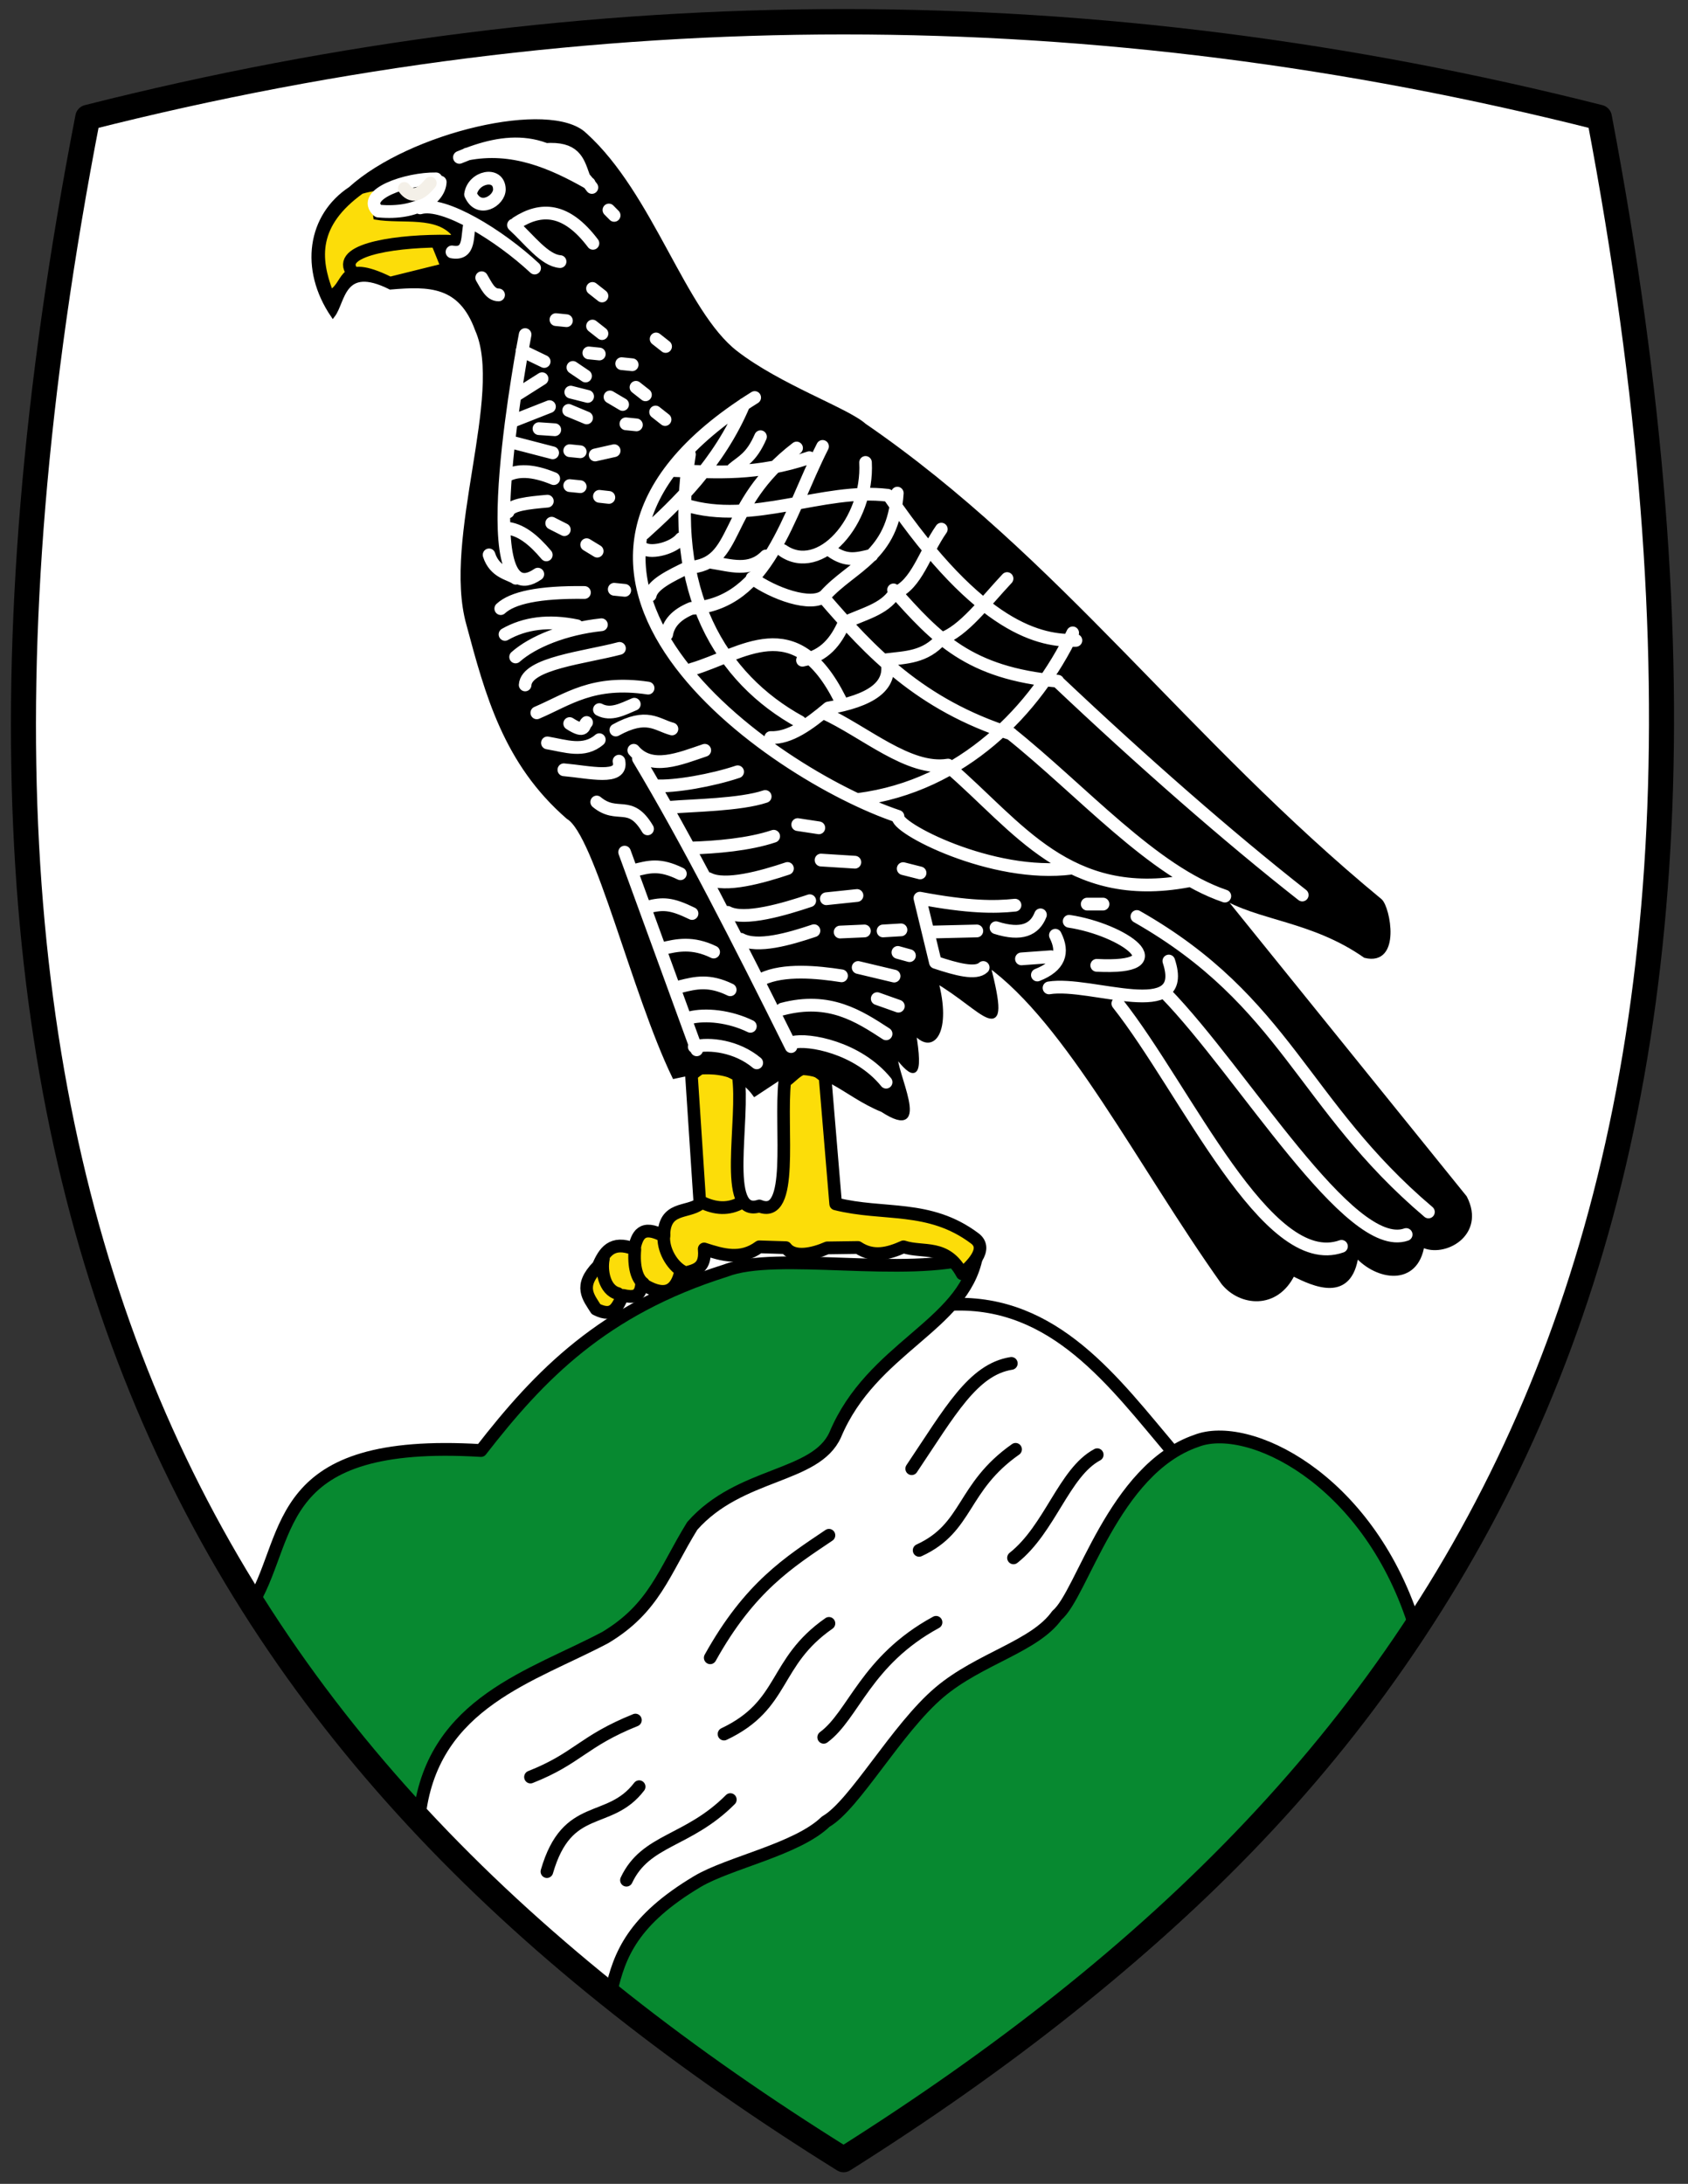
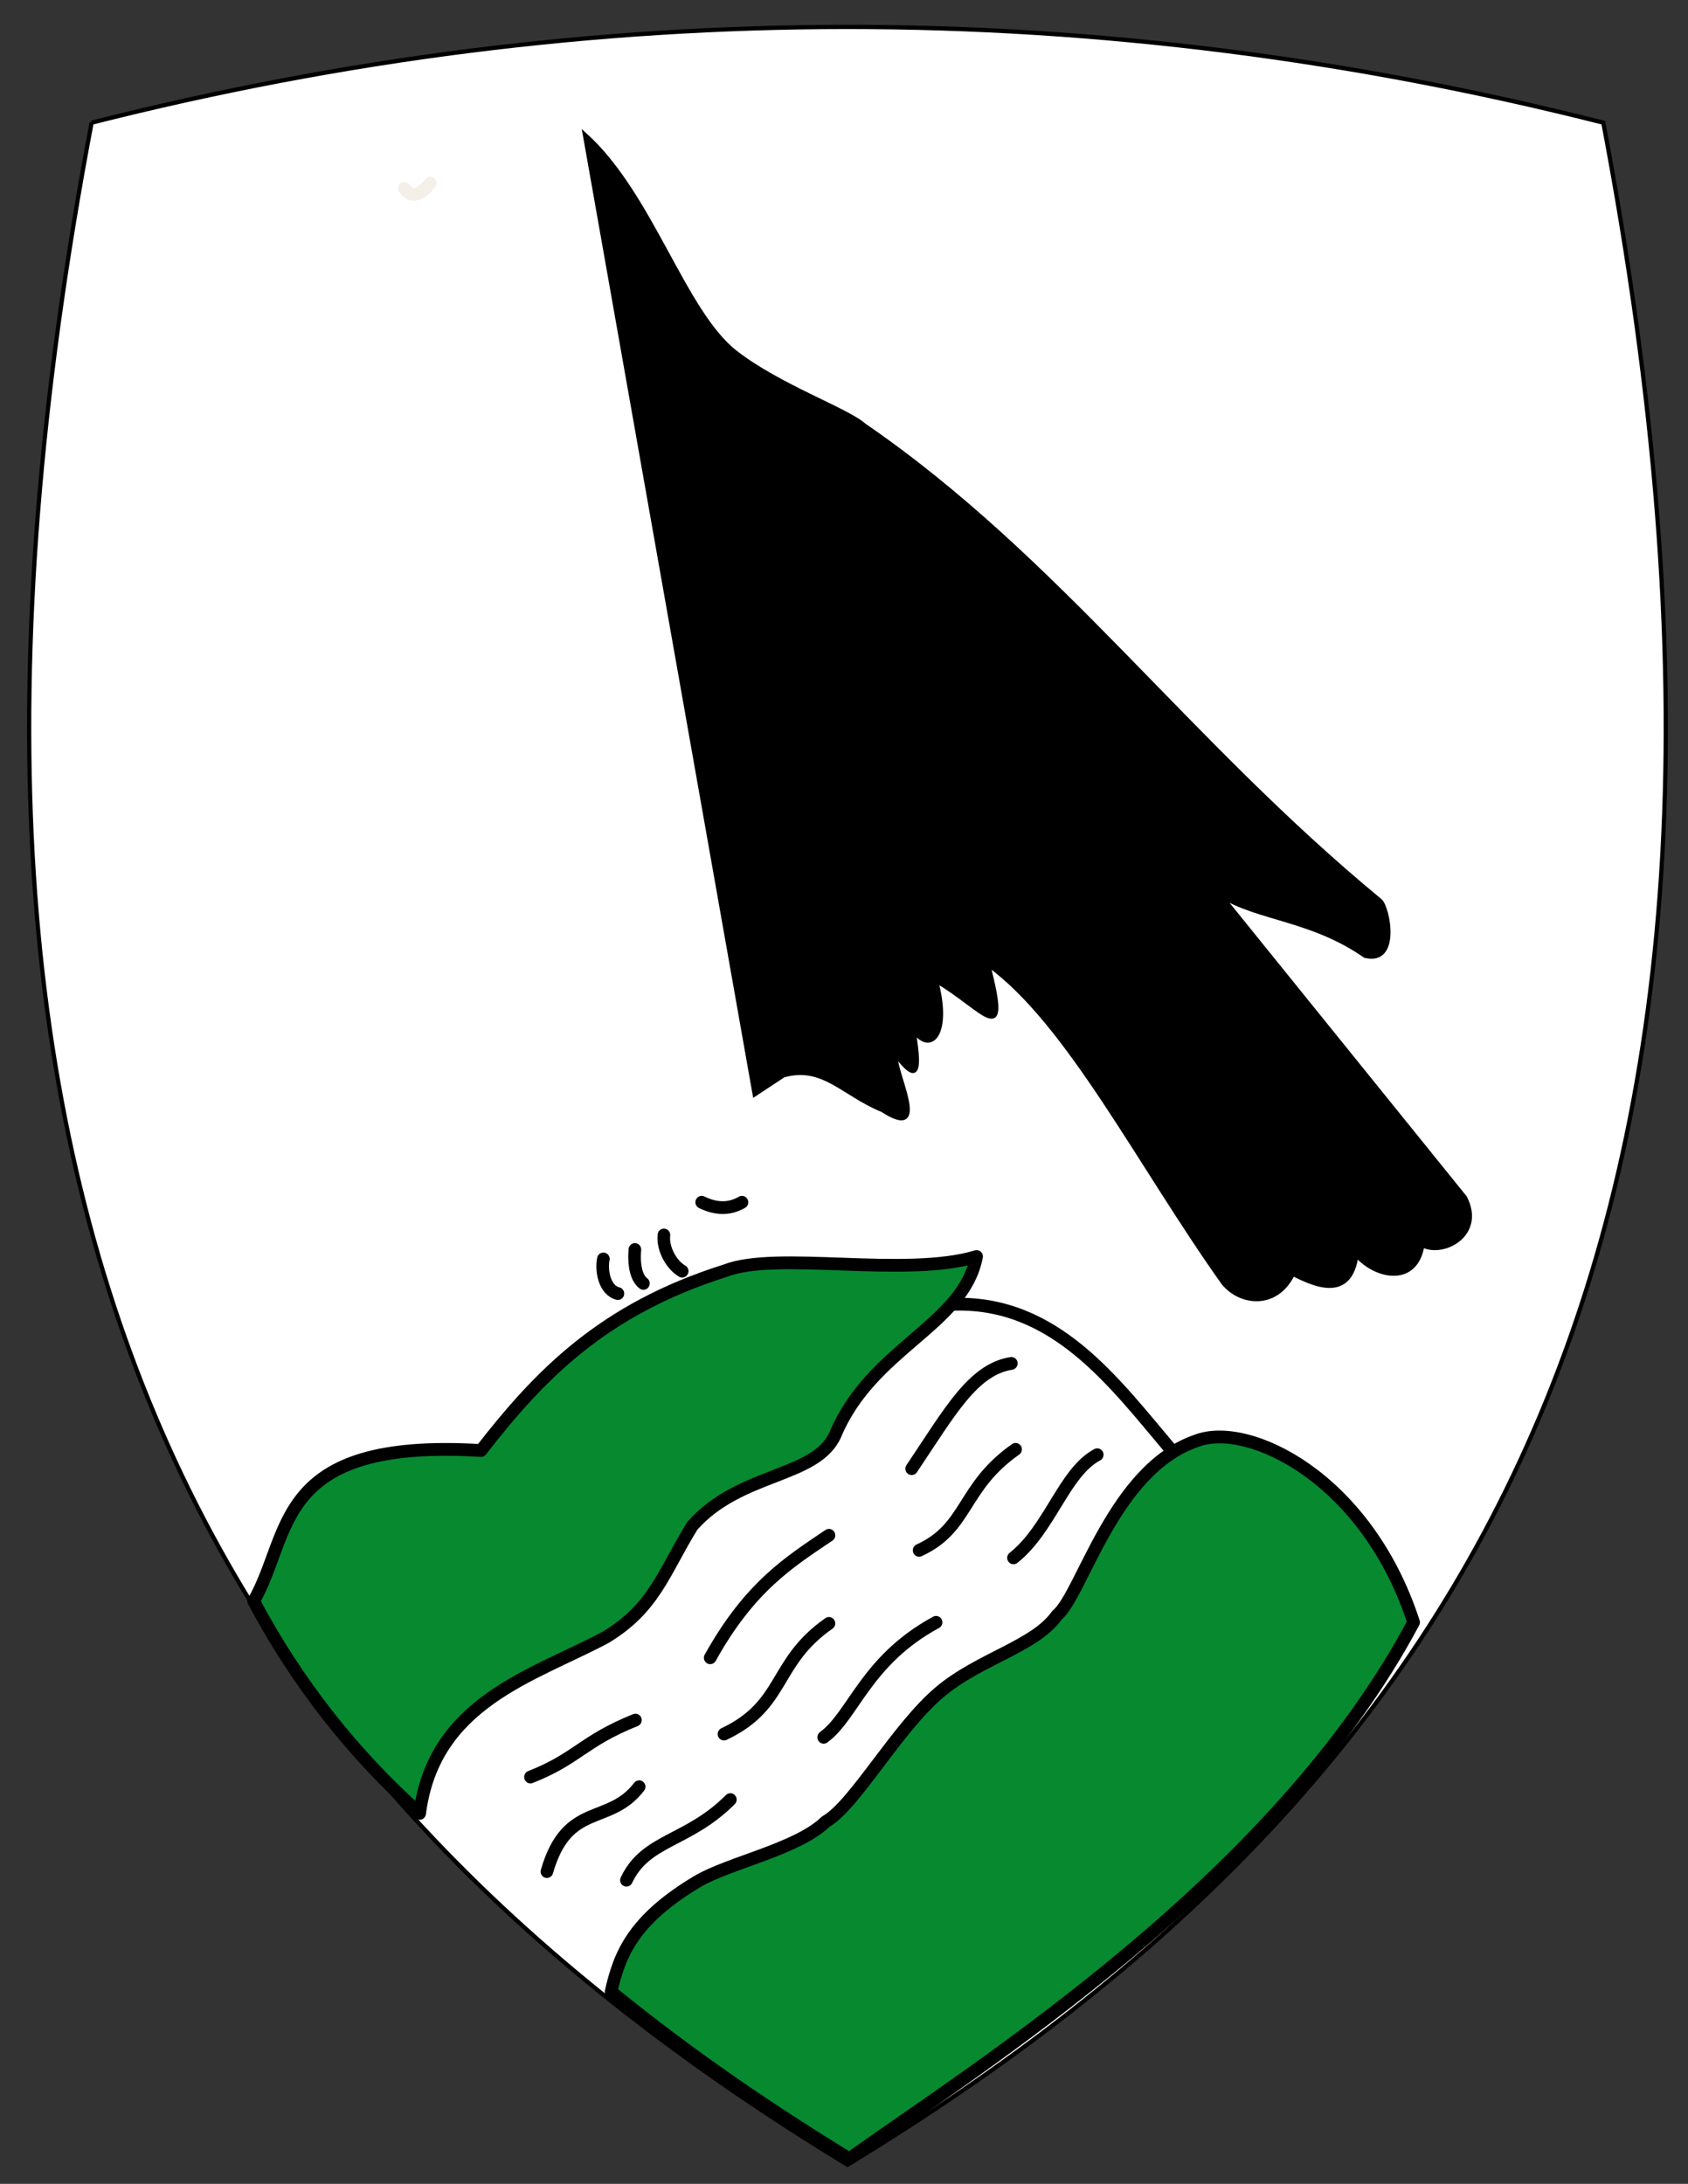
<svg xmlns="http://www.w3.org/2000/svg" height="520" width="402" version="1.1">
  <rect width="100%" height="100%" fill="#333333" stroke="none" />
  <g transform="translate(0,-532.362)">
    <g transform="matrix(1,0,0,1.013,-18.386,-7.715)">
      <g stroke="#000" transform="translate(0.213,-0.38)">
        <path d="m40,562.36c120-30,240-30,360,0,50,260-30,390-180,480-150-90.04-230-220.04-180-480.04z" fill="#FFF" />
        <path stroke-linejoin="round" d="m78.579,909.9c9.24-15.937,4.597-38.381,54.141-35.426,13.927-17.701,29.014-33.198,58.204-42.273,12.222-4.73,42.815,1.742,59.834-3.326-3.2,16.293-24.987,21.444-33.666,41.89-4.663,10.205-22.71,8.715-34.062,21.436-6.773,10.856-8.981,19.271-20.678,26.212-17.31,9.073-40.829,15.22-44.235,41.357-15.82-13.97-29.068-30.53-39.521-49.87z" stroke="#000" stroke-linecap="round" stroke-dasharray="none" stroke-miterlimit="4" stroke-width="3" fill="#078930" />
-         <path stroke-linejoin="round" d="m182.84,786.19,2.02,30.305c-3.027,2.261-8.545,0.538-8.586,7.576-5.331-2.813-6.372-0.112-7.071,3.03-5.43-2.076-7.121,0.831-8.586,4.041-4.735,4.737-2.267,7.314-0.505,10.102,4.548,2.273,5.107-1.039,6.465-3.232,2.164,0.456,4.19,0.636,4.394-2.828,5.207,3.317,7.92,2.061,9.091-2.02,2.582-1.116,6.358-0.56,5.808-6.061,4.377,1.397,8.755,2.708,13.132-0.505l6.327,0.196c1.927,2.559,6.584,1.471,9.835,0.057l7.319-0.102c3.621,2.392,7.243,1.455,10.864-0.151,4.748,1.535,10.133-0.703,13.954,6.325,1.877-1.648,6.506-5.79,2.966-8.345-10.808-7.982-21.631-5.242-33.082-8.081l-2.525-29.8c-5.182-4.622-6.923-0.641-9.596,1.01-1.214,11.04,2.383,32.713-6.061,29.294-9.004,2.907-3.367-20.54-5.051-30.81-3.291-1.032-5.357-5.127-11.112,0z" stroke="#000" stroke-linecap="round" stroke-miterlimit="4" stroke-dasharray="none" stroke-width="3" fill="#fcdd09" />
-         <path d="m157.47,565.2c15.884,14.15,23.454,41.709,35.939,51.242,10.43,7.965,26.502,13.46,30.594,17.084,46.099,31.254,76.576,74.087,122.87,111.74,1.859,1.638,4.526,14.889-3.597,12.926-12.617-8.711-25.499-8.715-34.286-14.127l58.066,70.949c4.533,8.69-5.122,13.752-10.148,11.201-1.492,9.3-10.836,7.756-15.696,2.334-1.517,10.867-10.137,6.897-15.13,4.408-3.978,8.047-12.557,7.049-16.594,2.082-19.945-27.697-36.944-61.272-56.003-74.791,5.495,20.75-1.204,10.178-12.388,3.824,3.265,11.785-0.829,17.52-5.357,11.786,2.004,11.635,0.087,11.133-4.224,5.646-0.77,3.516,8.681,20.535-3.214,12.926-9.382-3.77-14.094-10.772-23.546-8.135l-6.854,4.459c-5.119-7.014-14.044-5.289-19.163-4.163-9.643-19.643-18.485-57.091-25.27-60.992-14.911-12.781-19.254-28.852-23.755-45.418-5.712-20.121,8.944-53.994,2.082-69.181-3.966-10.762-11.434-10.686-20.671-9.913-11.526-5.692-11.105,3.339-13.676,6.602-7.537-10.942-5.565-23.463,4.156-29.78,14.275-12.785,47.634-20.542,55.87-12.709z" fill="#000" />
+         <path d="m157.47,565.2c15.884,14.15,23.454,41.709,35.939,51.242,10.43,7.965,26.502,13.46,30.594,17.084,46.099,31.254,76.576,74.087,122.87,111.74,1.859,1.638,4.526,14.889-3.597,12.926-12.617-8.711-25.499-8.715-34.286-14.127l58.066,70.949c4.533,8.69-5.122,13.752-10.148,11.201-1.492,9.3-10.836,7.756-15.696,2.334-1.517,10.867-10.137,6.897-15.13,4.408-3.978,8.047-12.557,7.049-16.594,2.082-19.945-27.697-36.944-61.272-56.003-74.791,5.495,20.75-1.204,10.178-12.388,3.824,3.265,11.785-0.829,17.52-5.357,11.786,2.004,11.635,0.087,11.133-4.224,5.646-0.77,3.516,8.681,20.535-3.214,12.926-9.382-3.77-14.094-10.772-23.546-8.135l-6.854,4.459z" fill="#000" />
        <g stroke="#000">
-           <path d="m126.52,588.95c-4.112-5.283-12.438-3.193-18.94-4.293-0.553-2.316,6.557-8.811-3.283-6.061-10.99,7.829-10.326,15.657-7.324,23.486,3.642-2.006,2.021-8.898,14.142-3.03l12.374-3.03-2.273-5.556z" fill="#fcdd09" />
-           <path stroke-linejoin="miter" d="m101.77,597.04c-3.049-5.065,11.784-7.026,23.234-6.819" stroke-linecap="round" stroke-dasharray="none" stroke-miterlimit="4" stroke-width="3" fill="none" />
-         </g>
+           </g>
      </g>
-       <path stroke-linejoin="round" d="m157.33,574.47c-1.289-3.55-2.092-6.675-9.091-6.187m32.325,91.465c-1.794,2.161-6.764,3.519-8.839,2.399m54.296,1.515c-3.489,0.8-5.945,1.639-9.723-1.01m-85.863-83.803c0.559-4.15,6.792-5.444,6.882-1.22,0.037,2.709-4.933,5.708-6.882,1.18m-7.197-2.864c-0.168,3.62-5.303,7.66-14.647,6.819m13.637-7.576c-6.942-0.124-18.2,3.68-13.785,7.563m50.273-6.492c-8.84-4.979-18.304-9.015-29.152-6.88m29.787,7.829c-9.569-12.848-20.72-11.567-31.567-7.071m2.525,15.405c-0.823,2.881,0.221,7.629-4.293,6.819m19.698,3.788c-8.395-7.727-21.62-15.722-27.274-14.142m33.335,12.627c-3.704-0.266-7.408-5.262-11.112-8.586m18.94,4.293c-6.44-8.42-12.414-8.457-18.183-4.798m23.234-1.768-1.263-1.263m-22.175,86.547c-1.347-1.009-5.015-1.297-6.362-5.482m31.82-35.355-3.03-1.768m3.535,45.457-2.525-0.253m5.303-38.638-2.525-0.253m-30.3-30.3c-2.021,0-2.925-2.232-4.041-4.041m20.203,10.102-2.525-0.253m10.354,8.081-2.525-0.253m10.354,2.778-2.525-0.253m-4.672-7.071-2.273-1.768m2.273-7.071-2.273-1.768m17.425,13.637-2.273-1.768m-2.525,13.132-2.273-1.768m6.945,7.576-2.273-1.768m-17.93,9.344-2.525-0.253m2.525,8.46-2.525-0.253m9.344,2.778-2.273-0.253m-0.505,12.879-2.525-1.515m-5.303-3.535-3.03-1.515m0.758-21.971-3.788-0.253m11.364-2.525-4.293-1.768m4.546-3.283-4.041-1.01m0.505-5.808,3.03,2.02m6.819,17.551-4.546,1.01m-10.102-0.505-9.849-2.525m9.091-8.334-9.091,3.535m7.324-10.102-6.061,3.788m6.566-7.829-5.303-2.525m7.576,30.052c-5.193-2.114-8.606-2.002-11.112-0.758m9.596,6.061c-4.477,0.388-8.823,0.819-9.344,2.525m9.091,10.102c-3.004-3.502-6.176-6.159-9.849-6.314m18.94,15.152c-10.858-0.14-17.171,1.235-19.951,3.788m18.183,4.041c-6.752-1.383-12.441-0.637-17.173,2.02m22.981-2.273c-8.755,0.926-16.356,3.99-20.456,7.576m31.567,7.324c-13.193-1.934-19.039,2.662-26.517,5.808m23.234-2.02c-2.778,1.153-5.556,2.696-8.334,1.263m-3.03,3.03c-0.807,0.624-0.145,2.717-4.041,0.253m7.071,3.788c-3.647,3.119-8.089,1.471-12.374,0.758m29.673-3.283c-3.668-0.973-5.951-3.795-13.385,0.253m0.758,7.324c0.968,4.561-7.13,2.529-13.132,2.02m19.95,13.89c-4.22-7.035-7.161-2.251-12.122-6.314m74.499,36.113-2.778-0.758m0.758-5.303-4.293,0.253m8.839-13.637-4.041-1.01m35.229,20.708-7.071,0.505m-62.12-122.73c-2.189,4.978-4.377,5.752-6.566,7.576m7.829,20.456c-3.82,3.818-8.418,2.185-12.879,1.515m23.234-24.622c-12.49,4.158-22.194,3.442-32.072,3.03m50.76,5.808c-15.427-1.856-32.241,7.185-48.235,2.273m36.871,45.709c-10.816-21.255-23.27-10.564-35.355-7.071m-0.505-50.508c-5.205,32.311,7.56,52.723,26.318,62.857m72.172,42.831-3.788,0m-4.293,4.041c12.999,1.946,26.227,11.342,6.566,10.354m17.173-1.01c4.976,14.854-18.487,4.682-28.537,6.313m1.515-12.374c2.096,4.077,1.015,7.287-4.293,9.344m0.758-14.142c-1.38,3.474-4.52,4.936-10.607,3.03m-4.546,0.758-10.607,0.253m-8.081,17.425-5.051-1.768m4.041-5.303-8.586-2.02m1.515-8.586-5.808,0.253m4.041-8.586-7.324,0.758m6.819-8.586-8.081-0.505m-0.505-7.576-5.051-0.758m51.77,18.94c-4.894,0.517-11.102,0.508-22.671-1.645l3.696,15.075c5.066,1.672,9.659,2.871,11.399,1.218m-86.621-75.004c-8.111,2.132-22.141,3.463-22.476,8.586m-0-82.348s-13.228,67.37,3.03,56.316m49.097-39.938c-5.979,13.996-16.244,23.627-23.83,30.371m33.07,4.011c8.812,6.053,20.428-6.801,19.698-20.708m-51.265,31.209c0.518-2.474,4.656-4.495,8.903-6.502,12.764-0.621,7.794-14.389,25.947-28.095m-10.607,30.557c4.941,3.588,14.176,6.939,17.35,4.149,6.419-7.066,16.273-9.17,17.248-24.099m-54.927,33.209c0.429-2.477,2.112-4.595,5.869-6.121,18.353-1.094,22.965-21.941,31.254-38.073m-4.798,50.255c5.258-0.974,8.017-4.446,9.927-8.767,4.294-2.047,9.563-3.118,12.018-7.003,5.228-1.899,7.152-9.413,11.138-15.039m-40.659,48.992c4.587,0.184,9.173-3.151,13.759-6.951,9.724-1.675,15.513-4.971,13.814-11.349,4.555-0.569,9.217-0.491,13.127-4.931,5.205-1.716,10.41-8.681,15.615-14.145m-60.104-42.553c-66.393,40.947,4.518,88.697,34.131,98.452-1.134,2.456,22.405,14.663,41.378,12.16m-50.79-16.15c24.901-3.195,42.206-21.064,51.013-39.143m-59.346-8.334c11.167,12.791,22.958,25.23,44.699,32.072m-28.032-33.84c10.266,11.404,17.984,19.586,39.143,21.466m-40.14-43.44c21.819,31.432,36.132,34.058,44.447,33.84m-105.31,25.834c4.172,4.873,11.015,1.962,16.92-0m-11.869,8.334c4.677,0.327,13.793-1.321,19.698-3.283m-15.91,8.334c5.183-0.43,16.571-0.563,22.476-2.525m-17.678,12.122c5.94-0.178,13.793-0.816,19.698-2.778m-15.571,9.954c3.92,2.095,12.949-0.415,18.854-2.377m-14.265,10.311c3.92,2.095,13.663-0.772,19.568-2.735m-16.415,9.067c3.92,2.095,11.52-0.058,17.425-2.02m-12.374,11.364c5.177-2.421,13.2-1.639,18.94-0.758m-14.142,7.829c11.238-2.926,18.251,1.644,24.749,5.808m-22.223,2.02c3.661-0.906,15.473,1.139,22.223,9.344m-45.709-8.334c3.661-0.906,10.17-0.124,14.9,3.788m-15.91-10.607c3.661-0.906,9.412-0.376,14.395,2.02m-16.668-9.344c3.661-0.906,6.887-1.639,11.869,0.758m-19.698-19.445c3.661-0.906,5.624-0.881,10.607,1.515m-13.89-10.102c3.661-0.906,6.129-1.639,11.112,0.758m64.018-25.052c16.381,13.93,28.303,32.003,56.821,26.769m-42.44-34.85c17.173,13.517,34.093,32.641,51.265,38.386m-39.901-50.508c20.029,18.699,40.708,36.594,58.336,50.255m-39.396,5.051c35.655,20.023,39.327,44.253,69.448,69.448m-62.604-51.388c18.356,18.605,43.845,61.362,57.301,56.691m-68.69-54.296c16.247,20.287,35.524,63.333,53.286,57.074m-123.51-125.49c9.968,4.475,20.428,13.869,29.799,12.374m-73.741-1.515c11.711,19.272,23.989,43.085,36.365,67.68m-30.81-22.981c3.661-0.906,7.392-1.639,12.374,0.758m-21.213-23.486,17.173,46.467" stroke="#FFF" stroke-linecap="round" stroke-dasharray="none" stroke-miterlimit="4" stroke-width="3" fill="none" />
      <path stroke-linejoin="round" d="m163.92,1001.3c1.965-8.665,5.185-16.848,20.553-25.899,7.523-4.43,23.765-7.553,30.558-14.073,6.875-3.859,16.885-21.887,27.092-30.407,9.559-7.979,22.744-10.753,27.999-18.132,5.919-4.776,13.403-34.263,33.165-40.959,12.222-4.73,40.542,8.56,51.753,42.636-32.745,60.795-104.12,104.75-134.41,126.1-18.347-11.139-37.025-23.439-56.711-39.264z" stroke="#000" stroke-linecap="round" stroke-dasharray="none" stroke-miterlimit="4" stroke-width="3" fill="#078930" />
      <path stroke-linejoin="round" d="m162.08,829.06c-0.551,2.72,0.209,7.304,3.462,8.143m4.041-10.354c-0.334,3.963,0.469,6.848,2.033,7.964m4.881-11.382c-0.354,3.322,1.851,7.082,4.354,8.5m4.641-16.193c3.199,1.533,6.398,1.828,9.597,0m50.003,23.991c24.569-0.965,38.674,18.433,52.528,34.598m-130.05,100.76c4.613-9.69,14.596-8.889,24.749-18.94m-43.689,16.92c4.856-16.6,14.771-10.666,21.971-19.951m20.203-12.374c14.708-6.862,11.633-16.825,25.001-26.011m-1.263,26.769c7.15-5.184,9.988-18.023,26.769-27.022m18.435-15.152c8.718-6.795,12.039-20.087,19.951-24.244m-42.426,22.476c11.784-5.321,10.045-14.777,22.981-23.739m-24.749,4.546c9.083-13.337,14.563-23.315,23.739-24.749m-71.721,69.195c9.428-16.749,18.856-22.503,28.284-28.789m-71.089,56.821c11.253-4.384,12.438-8.394,25.001-13.385" stroke="#000" stroke-linecap="round" stroke-dasharray="none" stroke-miterlimit="4" stroke-width="3" fill="none" />
-       <path stroke-linejoin="round" d="m39.286,560.76c120-30,240-30,360,0,50,260-30.9,387.2-180,480-150.9-92.8-230.9-221.16-180-480z" stroke="#000" stroke-linecap="round" stroke-miterlimit="4" stroke-dasharray="none" stroke-width="5.962" fill="none" />
      <path stroke-linejoin="round" d="m114.67,577.44c1.683,2.221,3.709,1.757,6.204-1.25" stroke="#f4f0e8" stroke-linecap="round" stroke-dasharray="none" stroke-miterlimit="4" stroke-width="3" fill="none" />
    </g>
  </g>
</svg>